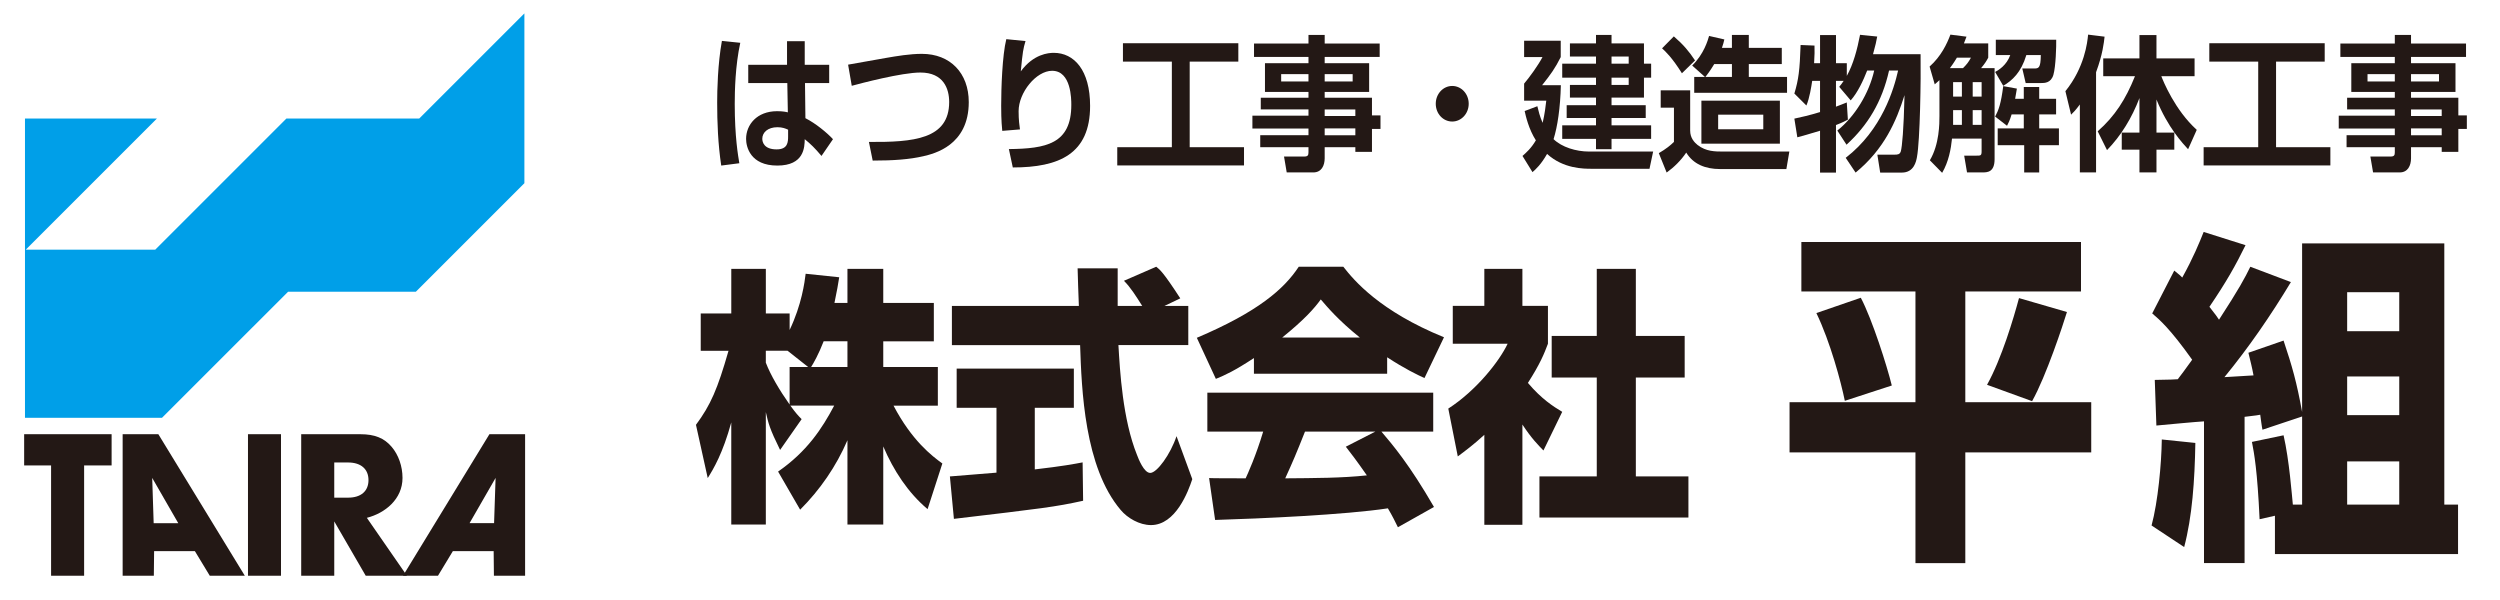
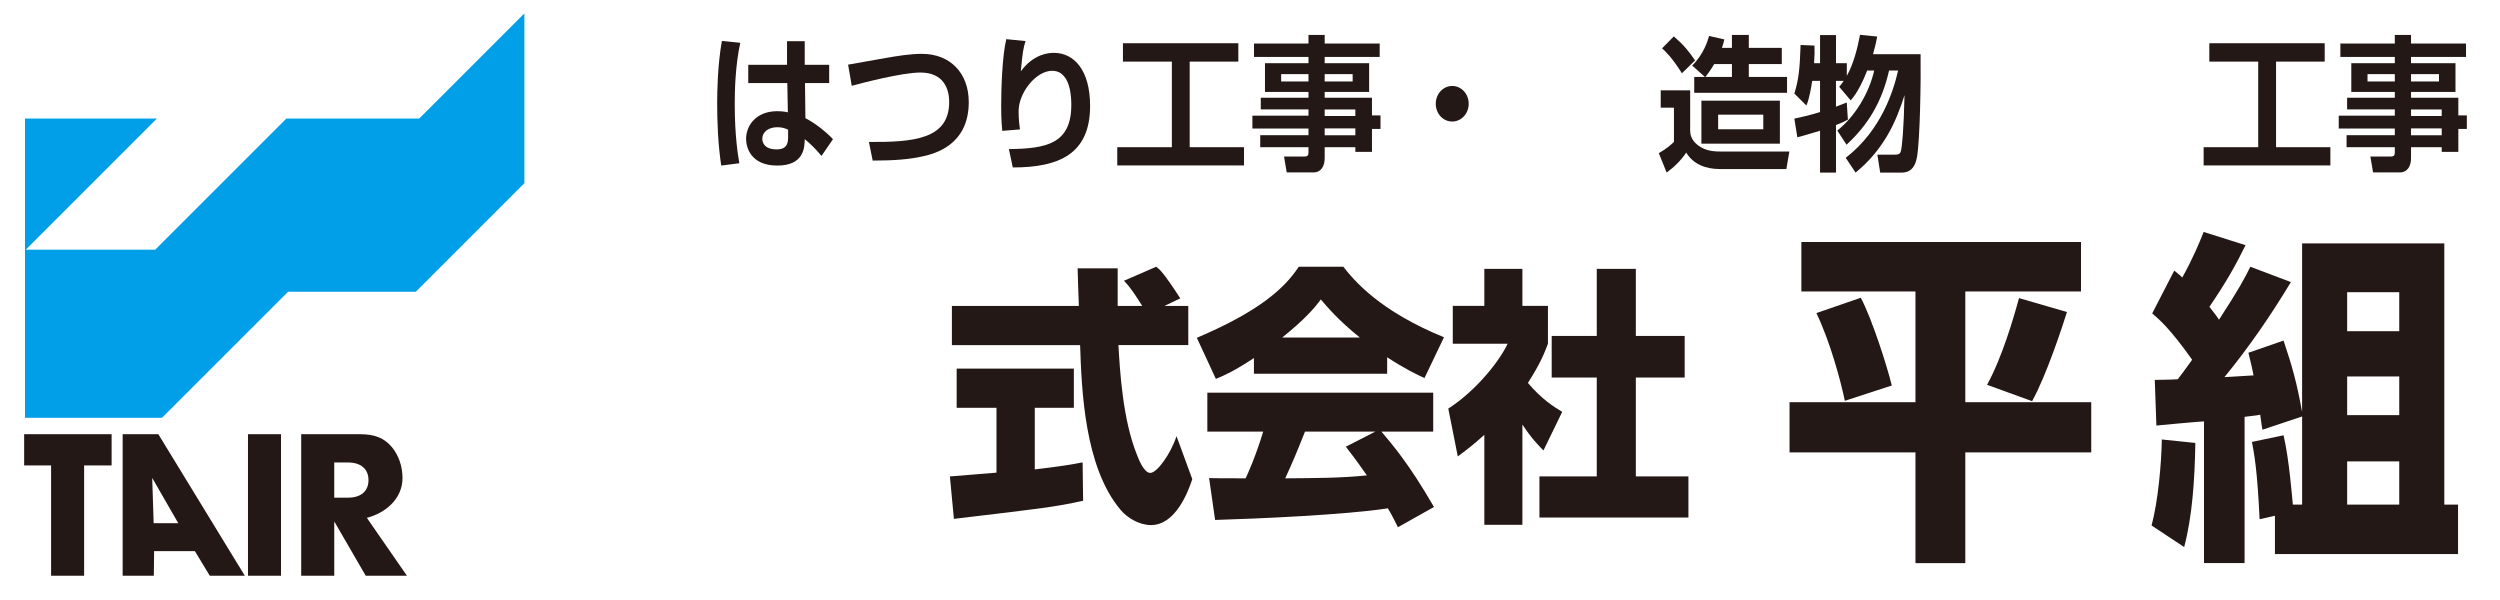
<svg xmlns="http://www.w3.org/2000/svg" id="a" viewBox="0 0 225 54">
  <defs>
    <style>.b{fill:#009fe8;}.c{fill:#231815;}</style>
  </defs>
  <path class="c" d="m162.123,21.782h25.167v4.451h-10.412v9.966h11.333v4.514h-11.333v9.967h-4.487v-9.967h-11.332v-4.514h11.332v-9.966h-10.268v-4.451Zm5.35,5.015c1.035,1.974,2.358,6.143,2.789,7.898l-4.228,1.379c-.345-1.692-1.294-5.266-2.56-7.898l3.998-1.378Zm18.552,1.285c-.345,1.129-1.87,5.767-3.136,8.023l-4.055-1.473c1.322-2.382,2.387-5.986,2.876-7.804l4.314,1.253Z" />
  <path class="c" d="m197.582,39.865c-.058,3.417-.287,6.645-1.007,9.371l-2.934-1.942c.575-2.132.892-5.548.921-7.742l3.02.313Zm9.607-2.382l-3.567,1.191c-.058-.22-.173-1.16-.201-1.348-.173.031-.288.062-1.409.188v13.164h-3.652v-12.756c-.633.031-3.596.313-4.286.376l-.144-4.106c1.523-.031,1.697-.031,2.07-.062.316-.407.575-.752,1.295-1.755-1.984-2.789-2.934-3.604-3.596-4.168l1.984-3.855c.547.439.604.502.719.627.979-1.755,1.554-3.166,1.928-4.105l3.768,1.191c-.892,1.818-1.697,3.259-3.25,5.547.547.689.719.94.863,1.159,1.812-2.789,2.33-3.761,2.818-4.764l3.652,1.379c-1.812,3.008-3.797,5.892-5.982,8.556.374-.031,2.215-.126,2.617-.157-.143-.783-.258-1.19-.459-2.037l3.163-1.097c.776,2.319,1.179,3.729,1.669,6.425v-15.169h12.799v23.506h1.236v4.45h-16.48v-3.447l-1.381.313c-.201-4.388-.488-5.924-.689-6.958l2.847-.596c.519,2.257.748,5.423.835,6.237h.834v-7.93Zm4.055-11.188v3.51h4.688v-3.51h-4.688Zm0,7.585v3.479h4.688v-3.479h-4.688Zm0,7.646v3.887h4.688v-3.887h-4.688Z" />
-   <path class="c" d="m76.27,27.264v-3.064h3.223v3.064h4.552v3.454h-4.552v2.311h4.913v3.479h-3.989c1.646,3.138,3.448,4.523,4.395,5.205l-1.33,4.11c-1.758-1.483-3.065-3.479-3.989-5.643v7.028h-3.223v-7.588c-1.014,2.359-2.479,4.475-4.259,6.251l-1.983-3.43c2.592-1.8,3.944-3.843,5.048-5.935h-3.944c.496.681.699.899,1.014,1.216l-1.938,2.772c-.946-1.921-1.059-2.407-1.284-3.405v10.118h-3.11v-9.193c-.766,2.797-1.6,4.184-2.119,5.011l-1.059-4.792c1.33-1.8,1.938-3.211,2.93-6.664h-2.501v-3.356h2.75v-4.013h3.11v4.013h2.141v1.483c1.082-2.262,1.353-4.305,1.442-5.059l3.02.316c-.09.608-.203,1.216-.428,2.311h1.172Zm-3.538,5.764l-1.848-1.459h-1.96v1.07c.428,1.118,1.217,2.456,2.141,3.77v-3.381h1.668Zm3.538,0v-2.311h-2.141c-.451,1.168-.924,1.994-1.127,2.311h3.268Z" />
  <path class="c" d="m85.491,42.879c.135-.024,3.786-.292,4.192-.341v-5.837h-3.583v-3.526h10.547v3.526h-3.516v5.546c2.524-.292,3.539-.487,4.305-.633l.045,3.454c-2.546.56-3.628.681-11.629,1.629l-.361-3.818Zm19.314-15.347h2.141v3.527h-6.288c.135,2.335.383,6.688,1.668,9.875.135.364.631,1.629,1.194,1.629.608,0,1.826-1.678,2.367-3.308l1.419,3.867c-.36,1.095-1.487,4.135-3.718,4.135-1.037,0-2.119-.632-2.727-1.361-3.268-3.844-3.516-10.849-3.651-14.837h-11.539v-3.527h11.427c-.023-.389-.113-3.21-.113-3.381h3.606v3.381h2.208c-.586-.924-1.037-1.654-1.645-2.262l2.907-1.265c.338.268.631.486,2.164,2.846l-1.42.681Z" />
  <path class="c" d="m112.854,32.226c-1.781,1.168-2.592,1.532-3.426,1.873l-1.713-3.697c5.499-2.335,7.843-4.377,9.173-6.396h4.011c.97,1.241,3.269,3.989,9.06,6.348l-1.758,3.673c-.676-.316-1.758-.827-3.357-1.873v1.484h-11.99v-1.411Zm12.958,15.227c-.225-.463-.473-.974-.901-1.703-3.831.584-11.494.925-15.551,1.046l-.541-3.77c.112.023,2.975.023,3.29.023.181-.389.924-2.019,1.578-4.207h-5.026v-3.503h20.329v3.503h-4.665c1.015,1.191,2.524,2.967,4.733,6.786l-3.246,1.824Zm-3.426-17.075c-1.961-1.581-2.93-2.748-3.516-3.429-.541.754-1.42,1.775-3.471,3.429h6.986Zm1.397,8.465h-6.333c-.811,2.043-1.082,2.675-1.78,4.207,2.659-.023,5.093-.023,7.347-.267-.946-1.362-1.441-1.995-1.893-2.579l2.659-1.361Z" />
  <path class="c" d="m137.016,47.232h-3.426v-8.099c-.924.851-1.734,1.459-2.389,1.945l-.855-4.305c2.523-1.63,4.597-4.257,5.341-5.838h-4.937v-3.405h2.84v-3.332h3.426v3.332h2.299v3.405c-.338.9-.698,1.8-1.803,3.527,1.24,1.459,2.276,2.115,3.088,2.603l-1.69,3.478c-.474-.486-1.082-1.095-1.894-2.335v9.023Zm6.693-23.033h3.517v6.032h4.395v3.745h-4.395v8.902h4.732v3.697h-13.409v-3.697h5.16v-8.902h-4.057v-3.745h4.057v-6.032Z" />
  <path class="c" d="m66.625,3.852c-.45,2.047-.499,4.343-.499,5.498,0,2.979.304,4.672.414,5.341l-1.63.21c-.292-1.942-.365-3.91-.365-5.669,0-1.076.049-3.464.426-5.551l1.654.171Zm4.208,1.981v-2.126h1.593v2.126h2.201v1.64h-2.177l.037,3.163c.937.473,1.958,1.325,2.481,1.89l-1.034,1.509c-.596-.708-.961-1.063-1.508-1.509-.012.722-.048,2.375-2.469,2.375-2.444,0-2.809-1.706-2.809-2.401,0-1.272.973-2.493,2.785-2.493.535,0,.814.065.973.105l-.049-2.638h-3.515v-1.64h3.491Zm.097,5.839c-.231-.105-.511-.223-.961-.223-.863,0-1.362.473-1.362,1.037,0,.275.134.958,1.289.958,1.021,0,1.034-.669,1.034-1.194v-.578Z" />
  <path class="c" d="m78.202,12.775c4.001.026,7.224-.236,7.224-3.596,0-1.181-.499-2.651-2.59-2.651-1.69,0-5.351.971-6.178,1.194l-.329-1.903c.085-.013,3.053-.538,3.405-.604.985-.171,2.153-.368,3.235-.368,2.554,0,4.22,1.732,4.22,4.344,0,3.911-3.138,4.646-4.086,4.868-1.24.289-2.688.394-4.561.394l-.34-1.68Z" />
  <path class="c" d="m92.297,3.694c-.207.696-.255.945-.426,2.729,1.143-1.562,2.493-1.667,2.967-1.667,1.836,0,3.271,1.562,3.271,4.777,0,4.317-2.773,5.538-6.957,5.538l-.353-1.653c3.332-.04,5.619-.446,5.619-3.977,0-.499,0-3.07-1.727-3.07-1.435,0-3.016,1.955-3.016,3.635,0,.813.073,1.273.122,1.641l-1.593.131c-.098-.918-.098-1.929-.098-2.257,0-1.575.098-4.541.462-5.997l1.727.17Z" />
  <path class="c" d="m101.064,3.891h10.386v1.654h-4.378v7.703h4.889v1.641h-11.407v-1.641h4.913v-7.703h-4.402v-1.654Z" />
  <path class="c" d="m124.17,5.125h-4.949v.564h4.001v2.585h-4.001v.525h4.256v1.588h.767v1.22h-.767v2.06h-1.496v-.42h-2.76v.998c0,.643-.279,1.273-1.021,1.273h-2.396l-.242-1.431h1.836c.316,0,.365-.131.365-.394v-.446h-4.342v-1.076h4.342v-.604h-5.047v-1.155h5.047v-.564h-4.293v-1.05h4.293v-.525h-3.916v-2.585h3.916v-.564h-4.902v-1.208h4.902v-.774h1.459v.774h4.949v1.208Zm-8.865,1.548v.656h2.457v-.656h-2.457Zm3.916,0v.656h2.518v-.656h-2.518Zm0,3.176v.59h2.76v-.59h-2.76Zm0,1.706v.617h2.76v-.617h-2.76Z" />
  <path class="c" d="m132.184,9.337c0,.892-.668,1.601-1.483,1.601-.827,0-1.483-.708-1.483-1.601s.668-1.601,1.483-1.601,1.483.708,1.483,1.601Z" />
-   <path class="c" d="m148.783,13.641l-.328,1.549h-5.205c-.717,0-2.554,0-4.013-1.339-.535.945-1.01,1.378-1.313,1.641l-.9-1.457c.328-.289.791-.696,1.204-1.404-.645-1.01-.912-2.191-1.009-2.638l1.143-.433c.098.407.219.932.475,1.496.194-.813.268-1.496.328-1.995h-1.994v-1.535c.498-.591,1.252-1.627,1.654-2.388h-1.654v-1.47h3.295v1.47c-.498.997-.912,1.574-1.678,2.532h1.69c-.049,2.047-.304,3.727-.657,4.855.742.722,2.031,1.115,3.187,1.115h5.776Zm-3.745-9.737h2.919v1.824h.645v1.26h-.645v1.798h-2.919v.682h3.077v1.155h-3.077v.656h3.563v1.22h-3.563v.932h-1.398v-.932h-3.04v-1.22h3.04v-.656h-2.64v-1.155h2.64v-.682h-2.347v-1.142h2.347v-.656h-3.04v-1.26h3.04v-.643h-2.347v-1.181h2.347v-.761h1.398v.761Zm1.544,1.181h-1.544v.643h1.544v-.643Zm0,1.903h-1.544v.656h1.544v-.656Z" />
  <path class="c" d="m149.464,8.129h2.651v3.622c0,.669.377,1.063.668,1.299.767.59,1.557.59,2.336.59h5.922l-.268,1.575h-5.971c-1.35,0-2.42-.459-3.041-1.483-.474.708-1.105,1.325-1.763,1.797l-.706-1.745c.657-.38,1.034-.695,1.363-1.01v-3.084h-1.192v-1.562Zm1.18-4.855c.851.735,1.374,1.352,1.909,2.166l-1.18,1.155c-.888-1.417-1.471-1.956-1.787-2.244l1.058-1.076Zm2.797,3.648l-1.144-1.023c1.059-1.037,1.411-2.283,1.521-2.664l1.374.315c-.061.262-.109.446-.219.761h.9v-1.168h1.52v1.168h2.968v1.457h-2.968v1.154h3.441v1.431h-8.354v-1.431h.96Zm6.749,2.139v3.871h-7.064v-3.871h7.064Zm-4.316-2.139v-1.154h-1.594c-.364.604-.645.971-.79,1.154h2.384Zm-1.24,3.399v1.312h4.062v-1.312h-4.062Z" />
  <path class="c" d="m166.112,14.205c3.271-2.52,4.341-6.194,4.718-7.86h-.814c-.632,2.821-1.909,4.921-3.83,6.679l-.827-1.273c1.581-1.26,2.858-3.359,3.319-5.406h-.632c-.341.879-.852,1.981-1.483,2.69l-1.034-1.22c.146-.17.243-.302.401-.538h-.693v2.323c.401-.145.633-.25.973-.38l.098,1.548c-.256.131-.462.25-1.07.485v4.278h-1.435v-3.766c-1.058.328-1.557.459-2.044.591l-.268-1.68c.561-.118,1.375-.302,2.312-.591v-2.808h-.706c-.072.485-.242,1.575-.522,2.218l-1.083-1.076c.377-1.26.487-2.086.561-4.37l1.252.052c.012.407.012.906-.036,1.588h.535v-2.533h1.435v2.533h.973v1.142c.584-1.05.938-2.375,1.192-3.7l1.544.157c-.072.394-.158.813-.377,1.588h4.281c.037,2.218-.049,7.795-.328,9.265-.073.394-.268,1.391-1.362,1.391h-1.946l-.255-1.614h1.544c.28,0,.486-.013.572-.315.109-.42.256-1.89.328-5.039-.742,2.349-1.824,4.855-4.402,6.968l-.888-1.325Z" />
-   <path class="c" d="m174.552,7.211c-.146.131-.206.197-.426.38l-.462-1.601c1.046-.932,1.568-2.06,1.873-2.874l1.447.184c-.086.25-.146.38-.231.604h2.188v1.286c-.182.341-.291.512-.645.945h1.217v8.188c0,1.194-.669,1.194-1.095,1.194h-1.386l-.256-1.509h1.106c.377,0,.462,0,.462-.394v-1.142h-2.663c-.097.958-.304,2.086-.888,3.083l-1.106-1.128c.863-1.443.863-3.333.863-3.989v-3.228Zm2.116-1.076c.34-.341.498-.538.717-.945h-1.264c-.062.092-.305.525-.633.945h1.18Zm-.889,1.26v1.299h.791v-1.299h-.791Zm0,2.52v1.325h.791v-1.325h-.791Zm1.764-2.52v1.299h.803v-1.299h-.803Zm0,2.52v1.325h.803v-1.325h-.803Zm7.516-6.338c.013.564-.036,2.415-.255,3.163-.219.735-.79.735-1.118.735h-1.375l-.305-1.312h1.047c.413,0,.607,0,.62-1.208h-1.302c-.475,1.575-1.265,2.284-2.079,2.769l-.729-1.247c.316-.171,1.033-.604,1.361-1.522h-1.301v-1.378h5.436Zm-4.013,6.719c-.171.551-.28.774-.413,1.024l-1.07-.827c.316-.59.522-1.142.729-2.742l1.228.223c-.035.223-.072.459-.158.919h.779v-1.063h1.387v1.063h1.52v1.404h-1.52v1.26h1.775v1.509h-1.775v2.454h-1.351v-2.454h-2.384v-1.509h2.348v-1.26h-1.095Z" />
-   <path class="c" d="m187.188,9.402c-.402.538-.561.695-.791.918l-.511-2.113c1.727-2.139,1.981-4.396,2.043-5.091l1.483.184c-.061.551-.17,1.588-.766,3.202v9.016h-1.459v-6.115Zm1.604,2.415c1.557-1.365,2.53-2.9,3.356-4.96h-2.857v-1.601h3.259v-2.1h1.532v2.1h3.43v1.601h-2.992c.158.42,1.217,3.044,3.188,4.829l-.779,1.745c-.462-.499-1.836-1.968-2.846-4.475v2.979h1.605v1.535h-1.605v2.047h-1.532v-2.047h-1.593v-1.535h1.593v-3.11c-.669,1.759-1.642,3.373-2.919,4.685l-.839-1.693Z" />
  <path class="c" d="m198.837,3.891h10.386v1.654h-4.378v7.703h4.889v1.641h-11.407v-1.641h4.913v-7.703h-4.402v-1.654Z" />
  <path class="c" d="m221.942,5.125h-4.95v.564h4.002v2.585h-4.002v.525h4.258v1.588h.766v1.22h-.766v2.06h-1.496v-.42h-2.762v.998c0,.643-.279,1.273-1.021,1.273h-2.395l-.244-1.431h1.836c.316,0,.365-.131.365-.394v-.446h-4.342v-1.076h4.342v-.604h-5.047v-1.155h5.047v-.564h-4.293v-1.05h4.293v-.525h-3.916v-2.585h3.916v-.564h-4.9v-1.208h4.9v-.774h1.459v.774h4.95v1.208Zm-8.865,1.548v.656h2.456v-.656h-2.456Zm3.915,0v.656h2.518v-.656h-2.518Zm0,3.176v.59h2.762v-.59h-2.762Zm0,1.706v.617h2.762v-.617h-2.762Z" />
  <path class="c" d="m7.57,51.816h-2.972v-9.927h-2.424v-2.811h7.871v2.811h-2.474v9.927Z" />
  <path class="c" d="m16.042,47.085h-2.212l-.132-4.073,2.345,4.073Zm1.497,2.516l1.341,2.215h3.153l-7.783-12.738h-3.212v12.738h2.807l.025-2.215h3.668Z" />
-   <path class="c" d="m44.603,43.012l-.136,4.073h-2.207l2.343-4.073Zm-.174,6.589l.023,2.215h2.807v-12.738h-3.21l-7.779,12.738h3.149l1.339-2.215h3.671Z" />
  <path class="c" d="m25.29,51.816h-2.972v-12.738h2.972v12.738Z" />
  <path class="c" d="m30.083,44.79v-3.167h1.247c1.15,0,1.834.588,1.834,1.586,0,.988-.669,1.58-1.834,1.58h-1.247Zm2.933,1.814c1.636-.416,3.21-1.677,3.21-3.591,0-1.048-.361-2.08-.982-2.803-.667-.783-1.514-1.131-2.814-1.131h-5.322v12.738h2.975v-4.89l2.833,4.89h3.709l-3.609-5.213Z" />
  <polygon class="b" points="37.729 10.668 25.776 10.668 13.97 22.471 2.318 22.471 14.123 10.668 2.248 10.668 2.248 22.471 2.248 22.548 2.248 37.604 14.577 37.604 25.925 26.258 37.425 26.258 47.195 16.489 47.195 1.207 37.729 10.668" />
</svg>